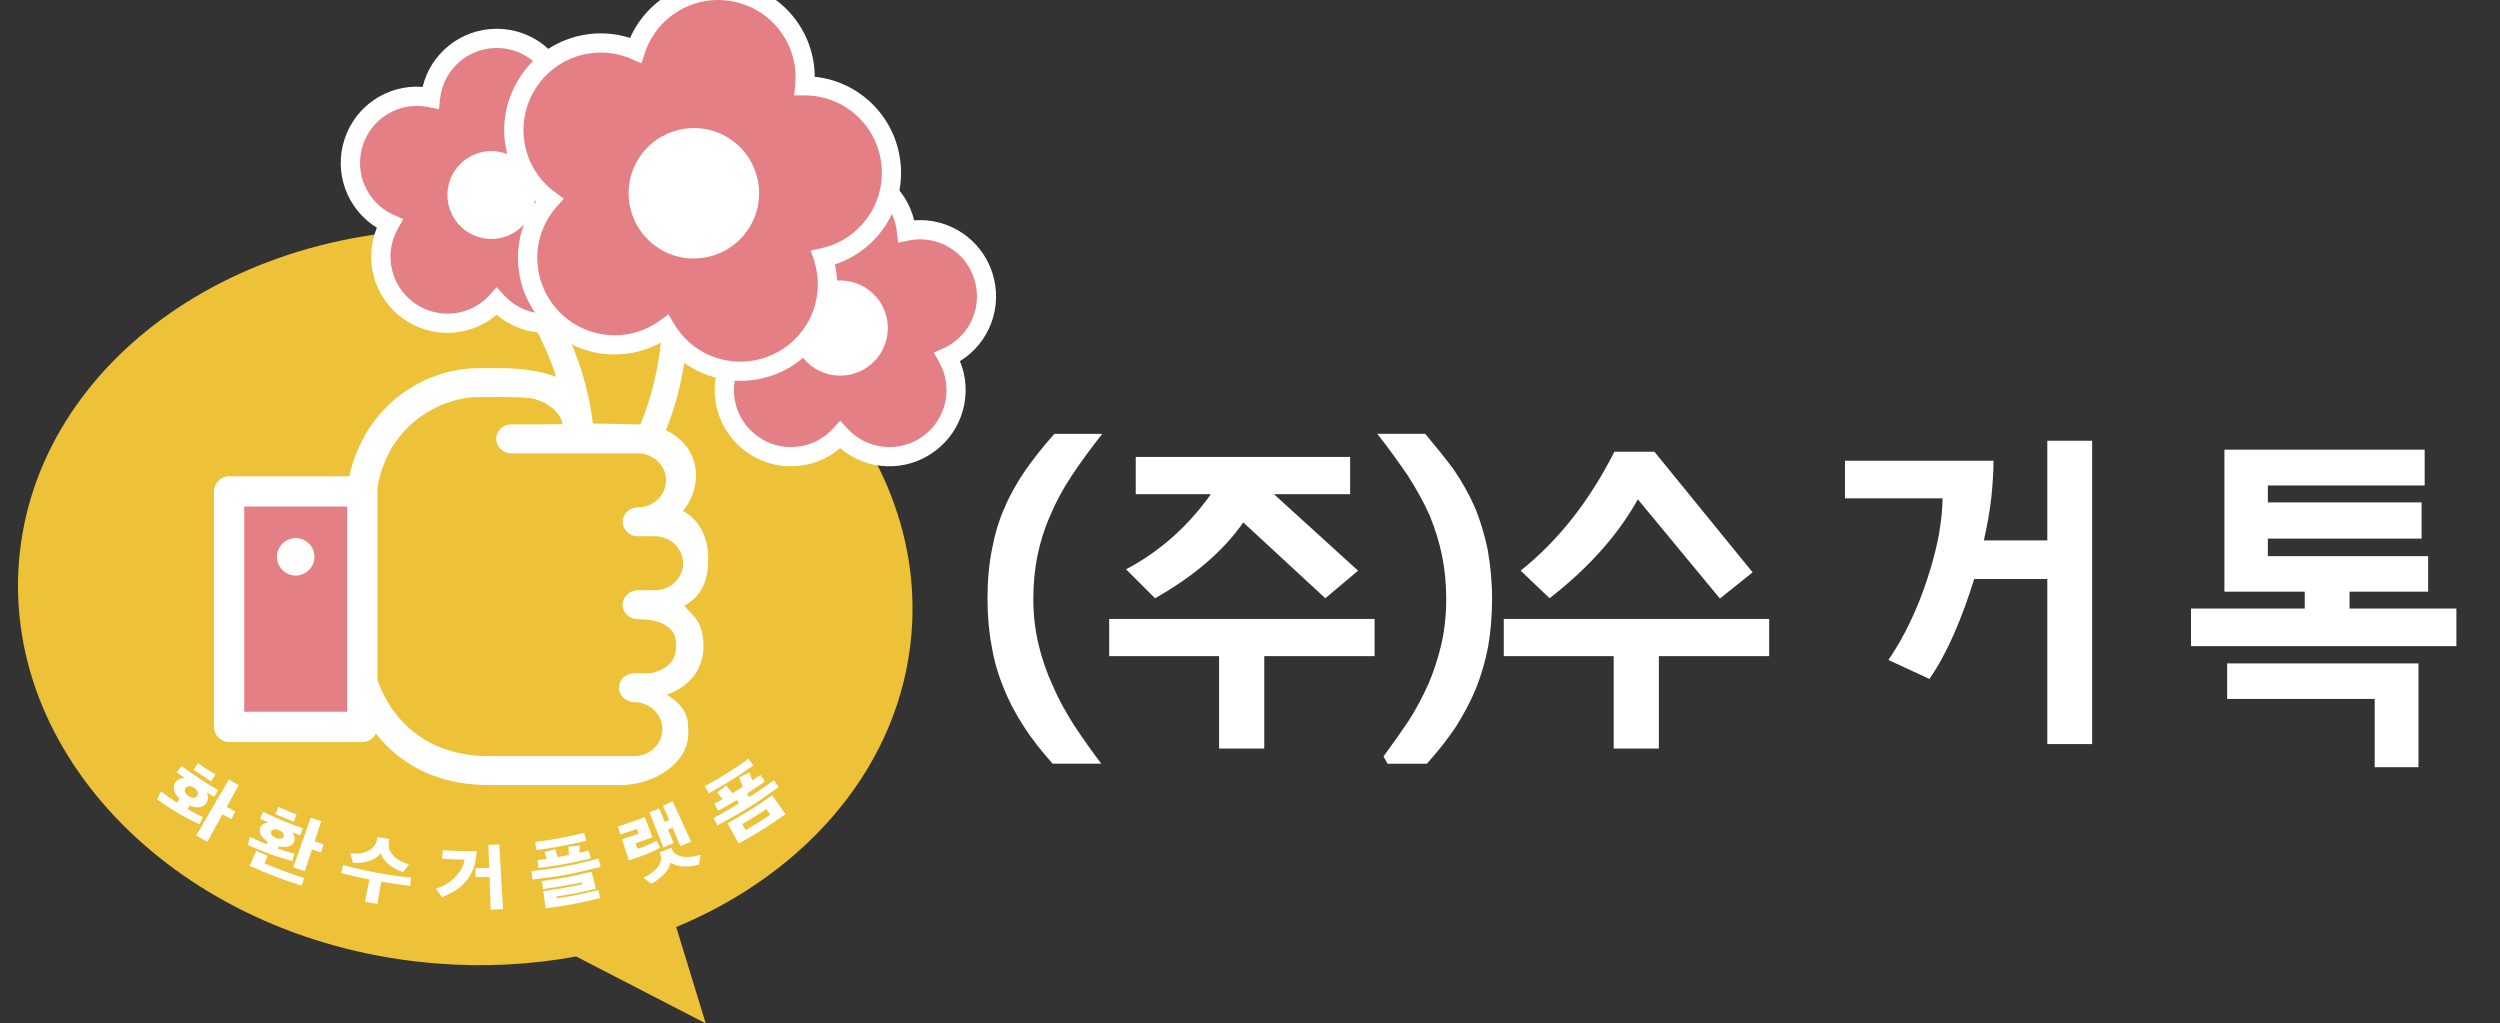
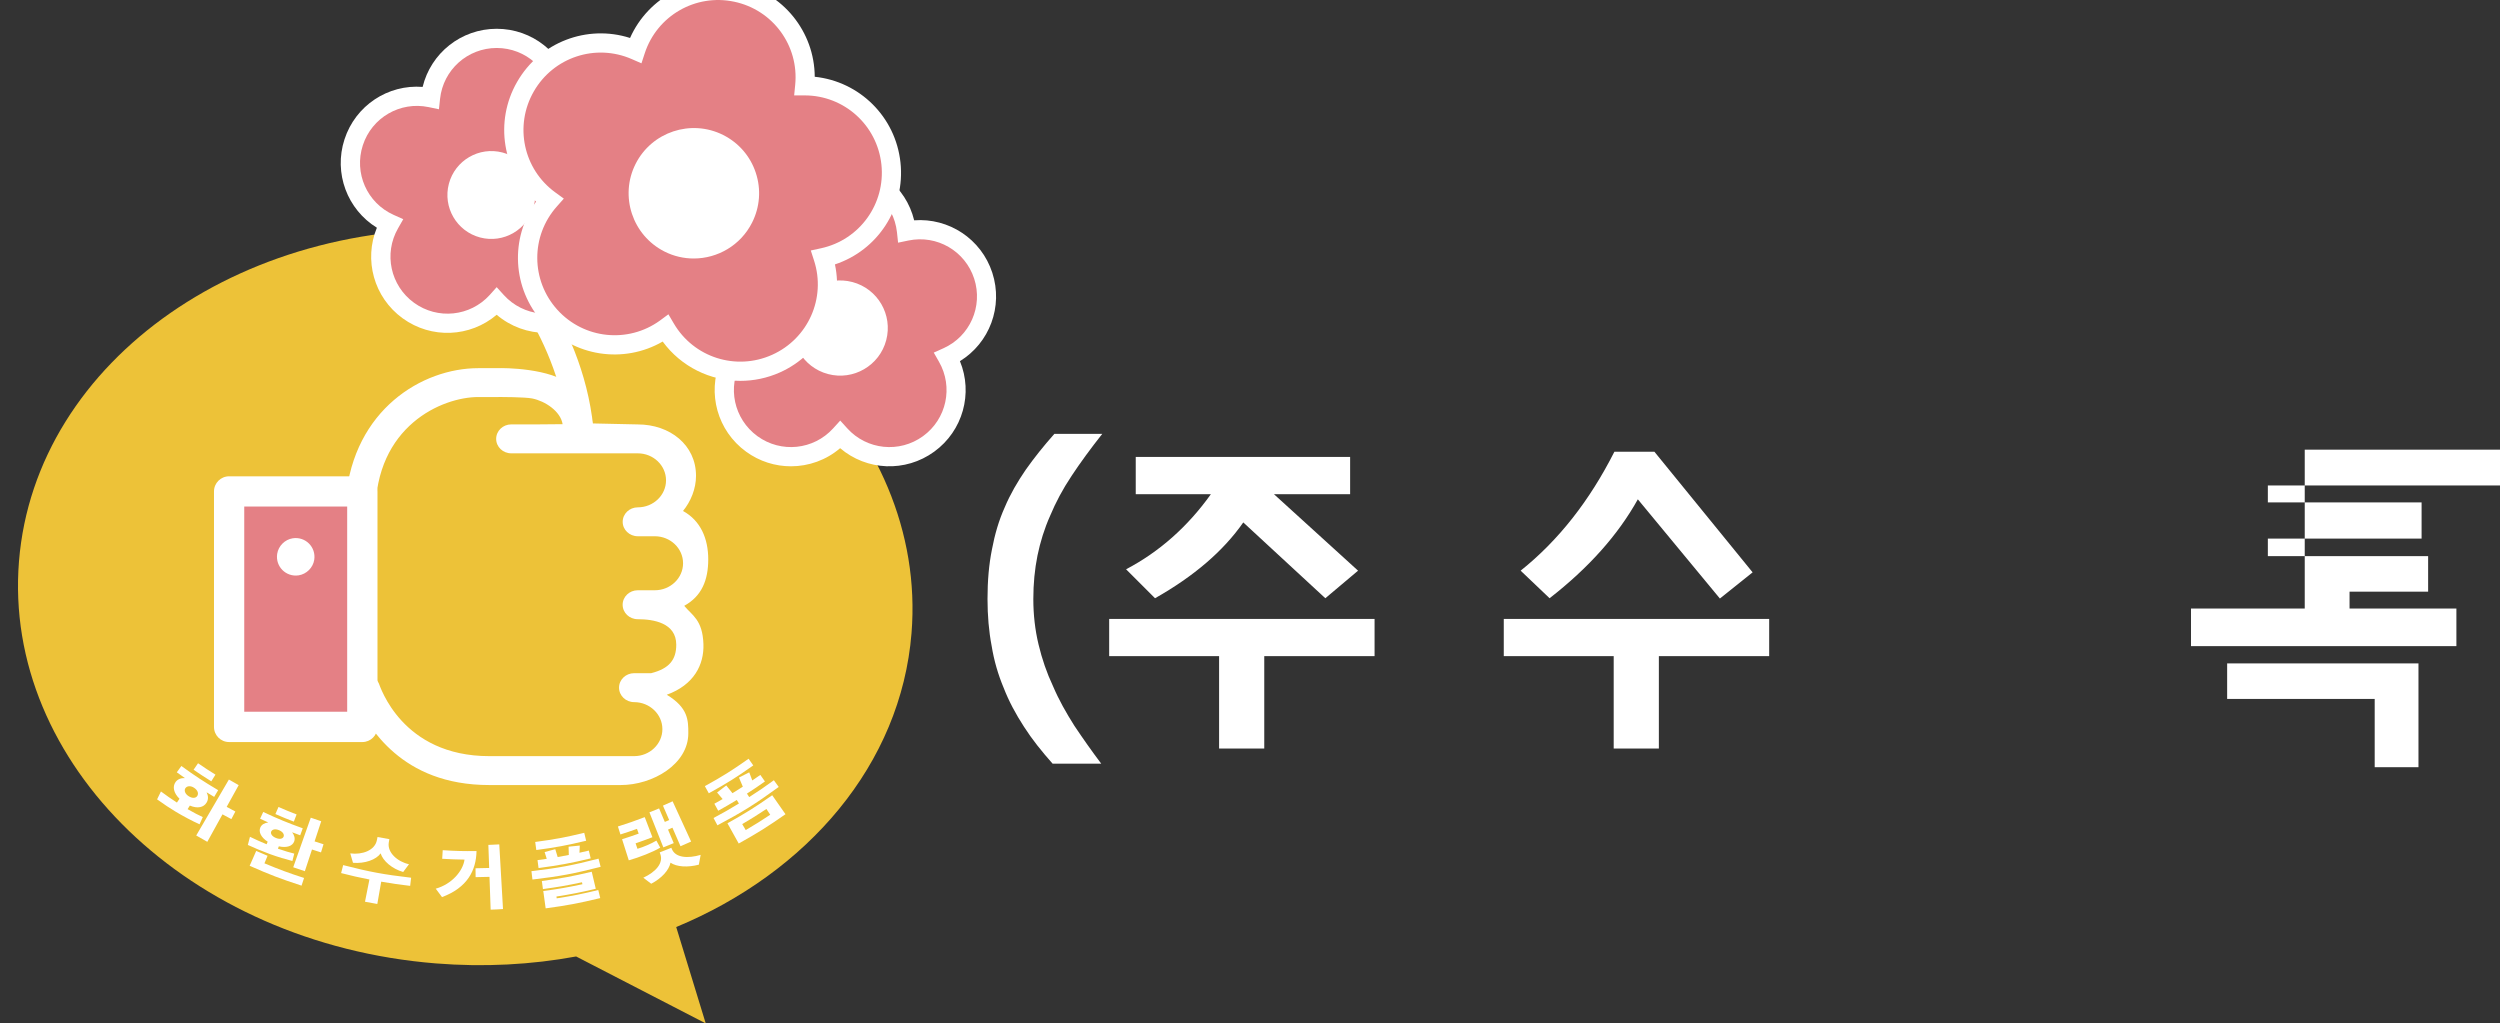
<svg xmlns="http://www.w3.org/2000/svg" version="1.1" id="레이어_1" x="0px" y="0px" viewBox="0 0 576.78 236.12" style="enable-background:new 0 0 576.78 236.12;" xml:space="preserve">
  <rect x="0" y="0" width="576.78" height="236.12" fill="#333333" stroke="none" />
  <style type="text/css">
	.st0{fill:#C91B1D;}
	.st1{fill:#FFFFFF;}
	.st2{fill:#EDC238;}
	.st3{fill:#E48085;}
</style>
  <path class="st0" d="M1866.74,1776.91" />
  <g>
    <path class="st1" d="M242.86,176.2c-2.54-2.86-4.77-5.65-6.6-8.51c-1.91-2.94-3.5-5.89-4.7-8.99c-1.27-3.02-2.23-6.28-2.78-9.7   c-0.64-3.34-0.95-7-0.95-10.82c0-4.14,0.32-7.95,1.03-11.45c0.64-3.42,1.59-6.68,2.95-9.7c1.27-3.02,2.94-5.88,4.85-8.67   c1.91-2.7,4.06-5.41,6.6-8.27h11.05c-2.7,3.42-5.09,6.68-7.08,9.7c-2.07,3.1-3.66,6.12-4.93,9.15c-1.35,3.02-2.3,6.12-2.94,9.22   c-0.64,3.18-0.96,6.52-0.96,10.02c0,3.66,0.4,7.16,1.2,10.49c0.79,3.34,1.91,6.6,3.34,9.63c1.35,3.18,3.02,6.12,4.93,9.14   c1.91,2.86,3.98,5.8,6.2,8.75H242.86z" />
    <path class="st1" d="M255.9,142.8h61.23v8.58h-25.45v21.32h-10.42v-21.32H255.9V142.8z M262.02,105.42h49.47v8.59h-17.58   l19.41,17.65l-7.55,6.36l-18.93-17.49c-4.61,6.6-11.37,12.41-20.36,17.49l-6.68-6.68c7.71-4.05,14.24-9.86,19.57-17.33h-17.34   V105.42z" />
-     <path class="st1" d="M319.19,174.52c1.99-2.7,3.9-5.41,5.73-8.11c1.75-2.7,3.26-5.57,4.61-8.58c1.27-2.86,2.23-5.96,3.02-9.23   c0.72-3.18,1.11-6.68,1.11-10.42c0-3.5-0.32-6.76-0.95-9.94c-0.64-3.1-1.59-6.2-2.86-9.3c-1.35-3.02-3.02-6.05-5.01-9.15   c-2.07-3.02-4.37-6.28-7.08-9.7h11.05c2.39,2.86,4.61,5.57,6.6,8.27c1.91,2.79,3.5,5.65,4.85,8.67c1.27,3.02,2.23,6.29,2.95,9.7   c0.63,3.5,1.03,7.32,1.03,11.45c0,3.82-0.32,7.48-0.88,10.82c-0.64,3.42-1.59,6.68-2.78,9.7c-1.27,3.1-2.86,6.05-4.7,8.99   c-1.91,2.86-4.13,5.65-6.68,8.51h-9.07L319.19,174.52z" />
    <path class="st1" d="M346.94,142.8h61.23v8.58h-25.45v21.32H372.3v-21.32h-25.36V142.8z M377.87,115.2   c-4.61,8.27-11.37,15.82-20.36,22.82l-6.68-6.36c8.75-6.99,15.91-16.14,21.63-27.44h9.23l22.66,27.83l-7.55,6.04L377.87,115.2z" />
-     <path class="st1" d="M435.68,152.26c1.74-2.54,3.42-5.41,5.01-8.74c1.51-3.18,2.86-6.52,3.98-10.02c1.11-3.34,1.99-6.68,2.62-9.94   c0.55-3.18,0.88-6.05,0.88-8.59h-22.51v-8.67h34.27c0,2.86-0.24,5.88-0.55,8.91c-0.4,3.18-0.96,6.28-1.67,9.46h14.63v-22.98h10.34   v69.98h-10.34v-38.09h-16.86c-1.43,4.53-2.94,8.74-4.69,12.72c-1.75,3.98-3.66,7.48-5.65,10.34L435.68,152.26z" />
-     <path class="st1" d="M523.22,112.02v3.89h35.47v8.35h-35.47v4.05h36.98v8.19h-18.13v3.9h24.65v8.67h-61.23v-8.67h26.24v-3.9H513.2   v-32.76h46.2v8.27H523.22z M547.87,176.99v-15.74h-34.04v-8.19h44.14v23.94H547.87z" />
+     <path class="st1" d="M523.22,112.02v3.89h35.47v8.35h-35.47v4.05h36.98v8.19h-18.13v3.9h24.65v8.67h-61.23v-8.67h26.24v-3.9v-32.76h46.2v8.27H523.22z M547.87,176.99v-15.74h-34.04v-8.19h44.14v23.94H547.87z" />
  </g>
  <g>
    <path class="st2" d="M114.14,53.3c-56.86-4.58-106,29.54-109.76,76.2c-3.76,46.66,39.29,88.2,96.16,92.77   c11.19,0.9,22.07,0.3,32.38-1.6l29.9,15.44l-6.81-22.23c30.33-12.58,51.85-37.55,54.29-67.81C214.05,99.41,171,57.87,114.14,53.3z" />
    <g>
      <g>
        <path class="st1" d="M43.8,185.86c-0.21,0.33-0.31,0.49-0.52,0.82c1.35,0.79,2.63,1.42,3.51,1.83c-0.3,0.66-0.45,1-0.75,1.66     c-1.48-0.64-3.91-1.94-5.49-2.89c-1.27-0.76-2.81-1.77-4.31-2.86c0.36-0.73,0.53-1.09,0.89-1.82c1.12,0.84,2.5,1.8,3.69,2.56     c0.24-0.35,0.35-0.53,0.59-0.88c-1.34-1.3-1.67-2.77-0.91-3.85c0.48-0.67,1.27-0.96,2.17-0.92c-0.76-0.52-1.13-0.79-1.88-1.33     c0.42-0.58,0.63-0.87,1.05-1.46c3.32,2.4,5.02,3.51,8.49,5.58c-0.37,0.62-0.55,0.93-0.92,1.55c-0.7-0.42-1.05-0.63-1.74-1.06     c0.4,0.83,0.43,1.66,0,2.36C47,186.29,45.58,186.61,43.8,185.86z M44.66,177.59c0.41-0.6,0.62-0.9,1.03-1.5     c1.59,1.09,2.39,1.62,4.02,2.63c-0.38,0.62-0.58,0.92-0.96,1.54C47.1,179.23,46.28,178.7,44.66,177.59z M42.77,181.85     c-0.33,0.49-0.1,1.29,0.72,1.82c0.91,0.6,1.7,0.47,2.02-0.03c0.35-0.56,0.14-1.32-0.75-1.9     C43.96,181.22,43.14,181.31,42.77,181.85z M51.33,187.88c-1.4,2.53-2.1,3.8-3.5,6.34c-1.03-0.57-1.54-0.86-2.56-1.46     c3.01-5.16,4.52-7.74,7.54-12.91c0.9,0.53,1.35,0.78,2.26,1.29c-1.11,2-1.66,3.01-2.77,5.01c0.8,0.44,1.2,0.66,2,1.08     c-0.37,0.7-0.55,1.05-0.92,1.75C52.54,188.55,52.14,188.33,51.33,187.88z" />
        <path class="st1" d="M64.33,195.26c-0.09,0.21-0.13,0.32-0.21,0.54c1.39,0.49,2.93,0.95,3.77,1.14c-0.17,0.68-0.26,1.02-0.43,1.7     c-1.38-0.34-3.42-0.95-5.18-1.59c-1.75-0.64-3.79-1.5-5.1-2.11c0.2-0.75,0.29-1.13,0.49-1.88c1.15,0.58,2.57,1.19,3.84,1.72     c0.1-0.24,0.15-0.36,0.25-0.59c-1.53-0.98-2.16-2.27-1.69-3.3c0.3-0.66,0.96-1.03,1.82-1.14c-0.76-0.34-1.13-0.51-1.88-0.86     c0.29-0.62,0.43-0.93,0.72-1.56c3.59,1.67,5.42,2.43,9.12,3.77c-0.23,0.64-0.35,0.97-0.59,1.61c-0.74-0.27-1.12-0.41-1.86-0.69     c0.53,0.68,0.72,1.44,0.47,2.12C67.48,195.2,66.16,195.67,64.33,195.26z M61.73,197.44c-0.29,0.69-0.43,1.04-0.72,1.74     c3.62,1.5,5.45,2.18,9.14,3.38c-0.23,0.71-0.35,1.06-0.58,1.77c-4.86-1.58-7.26-2.5-11.97-4.58c0.61-1.37,0.91-2.06,1.51-3.43     C60.16,196.78,60.69,197,61.73,197.44z M63.54,187.81c0.28-0.65,0.43-0.98,0.71-1.63c1.66,0.72,2.5,1.07,4.18,1.72     c-0.26,0.66-0.39,1-0.64,1.66C66.08,188.9,65.23,188.55,63.54,187.81z M62.57,191.85c-0.18,0.42,0.08,1.06,1.07,1.47     c1.01,0.42,1.62,0.14,1.79-0.29c0.18-0.44-0.07-1.09-1.06-1.5C63.41,191.13,62.76,191.41,62.57,191.85z M71.98,195.99     c-0.66,2.01-0.99,3.01-1.65,5.01c-1.07-0.35-1.61-0.54-2.68-0.91c1.62-4.58,2.43-6.87,4.05-11.44c0.96,0.34,1.44,0.51,2.41,0.82     c-0.61,1.86-0.92,2.79-1.53,4.65c0.82,0.27,1.23,0.4,2.06,0.66c-0.23,0.75-0.35,1.13-0.58,1.88     C73.24,196.39,72.82,196.26,71.98,195.99z" />
        <path class="st1" d="M84.21,208.04c0.41-2.05,0.61-3.08,1.02-5.13c-2.62-0.52-3.93-0.81-6.53-1.48c0.19-0.74,0.28-1.1,0.47-1.84     c6.2,1.59,9.36,2.17,15.68,2.91c-0.09,0.75-0.13,1.13-0.22,1.88c-2.68-0.31-4.01-0.51-6.68-0.97c-0.36,2.06-0.54,3.09-0.9,5.15     C85.92,208.37,85.35,208.26,84.21,208.04z M89.83,193.6c-0.05,0.3-0.08,0.45-0.13,0.75c-0.41,2.36,2.05,4.47,4.66,5.04     c-0.53,0.72-0.8,1.08-1.34,1.79c-2.56-0.73-4.68-2.56-5.2-4.3c-1.04,1.47-3.64,2.4-6.38,2.18c-0.26-0.87-0.39-1.3-0.63-2.17     c2.76,0.36,5.67-0.68,6.14-3.04c0.06-0.3,0.09-0.45,0.15-0.74C88.19,193.31,88.74,193.41,89.83,193.6z" />
        <path class="st1" d="M109.94,196.35c-0.09,4.47-2.1,8.43-7.96,10.62c-0.59-0.77-0.88-1.16-1.45-1.94     c3.73-1.05,6.28-4.09,6.64-6.71c-2.06-0.03-3.09-0.07-5.15-0.19c0.05-0.79,0.07-1.19,0.12-1.98     C105.26,196.35,106.82,196.38,109.94,196.35z M113.2,209.87c-0.11-3.03-0.16-4.54-0.27-7.57c-1.28,0.04-1.92,0.06-3.2,0.07     c-0.01-0.82-0.01-1.23-0.02-2.05c1.26-0.01,1.89-0.02,3.15-0.07c-0.07-2.13-0.11-3.19-0.19-5.32c1.01-0.04,1.51-0.06,2.52-0.12     c0.35,5.97,0.52,8.95,0.86,14.92C114.91,209.81,114.34,209.83,113.2,209.87z" />
        <path class="st1" d="M122.84,202.92c-0.09-0.77-0.14-1.16-0.23-1.93c6.25-0.74,9.36-1.31,15.48-2.89     c0.19,0.75,0.29,1.13,0.48,1.89C132.35,201.58,129.19,202.17,122.84,202.92z M124.25,200.27c-0.1-0.73-0.15-1.1-0.24-1.83     c0.85-0.11,1.28-0.17,2.13-0.3c-0.2-0.62-0.3-0.94-0.49-1.56c0.99-0.25,1.48-0.39,2.46-0.66c0.22,0.73,0.33,1.09,0.55,1.81     c1.03-0.18,1.54-0.28,2.57-0.48c-0.02-0.76-0.03-1.14-0.05-1.91c1.03-0.09,1.54-0.14,2.58-0.26c-0.03,0.66-0.04,0.99-0.07,1.66     c0.86-0.19,1.3-0.29,2.16-0.5c0.17,0.72,0.26,1.08,0.43,1.8C131.5,199.18,129.09,199.62,124.25,200.27z M123.73,196.11     c-0.1-0.75-0.15-1.12-0.25-1.86c4.55-0.61,6.82-1.03,11.31-2.11c0.18,0.73,0.26,1.1,0.44,1.83     C130.67,195.06,128.36,195.49,123.73,196.11z M125.89,209.57c-0.22-1.6-0.33-2.4-0.55-4c3.63-0.49,5.44-0.81,9.03-1.57     c-0.04-0.18-0.06-0.27-0.1-0.45c-3.59,0.76-5.39,1.08-9.01,1.57c-0.1-0.75-0.15-1.12-0.25-1.86c4.64-0.63,6.94-1.06,11.51-2.14     c0.37,1.57,0.56,2.36,0.93,3.93c-3.61,0.85-5.43,1.21-9.08,1.79c0.03,0.17,0.04,0.25,0.07,0.42c3.86-0.61,5.78-1,9.59-1.92     c0.18,0.74,0.27,1.12,0.45,1.86C133.48,208.4,130.96,208.88,125.89,209.57z" />
        <path class="st1" d="M152.32,195.56c-1.65,1.01-4.85,2.25-7.25,2.93c-0.62-1.95-0.93-2.92-1.55-4.87     c1.54-0.49,2.3-0.75,3.83-1.29c-0.16-0.44-0.24-0.66-0.39-1.1c-1.52,0.54-2.29,0.8-3.82,1.29c-0.23-0.74-0.35-1.1-0.58-1.84     c2.5-0.79,3.73-1.22,6.19-2.16c0.71,1.85,1.06,2.78,1.77,4.64c-1.55,0.59-2.32,0.87-3.88,1.41c0.17,0.51,0.26,0.76,0.43,1.26     c1.4-0.41,3.2-1.19,4.37-1.89C151.79,194.58,151.96,194.9,152.32,195.56z M155.02,195.91c0.83,2,3.68,2.19,6.63,1.32     c-0.16,0.9-0.24,1.36-0.42,2.26c-2.58,0.68-5.11,0.52-6.54-0.46c-0.32,1.71-2.07,3.63-4.45,4.86c-0.73-0.55-1.1-0.83-1.82-1.39     c2.94-1.37,4.71-3.43,3.9-5.52c-0.05-0.13-0.07-0.19-0.12-0.32c1.08-0.42,1.62-0.63,2.69-1.07     C154.94,195.72,154.97,195.79,155.02,195.91z M157,195.24c-0.74-1.71-1.11-2.57-1.86-4.28c-0.41,0.18-0.61,0.27-1.02,0.44     c0.53,1.25,0.79,1.87,1.32,3.12c-0.96,0.4-1.44,0.6-2.4,0.98c-1.28-3.23-1.92-4.85-3.21-8.08c0.89-0.35,1.34-0.54,2.23-0.91     c0.53,1.25,0.79,1.87,1.32,3.12c0.4-0.17,0.61-0.26,1.01-0.43c-0.58-1.33-0.87-2-1.44-3.33c0.9-0.39,1.34-0.59,2.23-1     c1.71,3.72,2.56,5.57,4.27,9.29C158.46,194.6,157.97,194.81,157,195.24z" />
        <path class="st1" d="M172.33,183.09c0.21,0.32,0.31,0.48,0.52,0.81c2.31-1.48,3.45-2.26,5.69-3.89c0.45,0.62,0.67,0.93,1.12,1.55     c-5.46,3.97-8.3,5.74-14.14,8.85c-0.36-0.68-0.54-1.01-0.9-1.69c2.37-1.27,3.54-1.93,5.86-3.34c-0.2-0.33-0.3-0.49-0.5-0.82     c-1.7,1.03-2.55,1.53-4.28,2.49c-0.36-0.65-0.54-0.97-0.89-1.62c0.77-0.42,1.15-0.64,1.91-1.08c-0.51-0.6-0.77-0.91-1.28-1.51     c0.85-0.64,1.28-0.97,2.12-1.63c0.57,0.72,0.86,1.08,1.43,1.79c0.96-0.59,1.44-0.89,2.39-1.5c-0.35-0.85-0.53-1.27-0.89-2.11     c0.95-0.47,1.42-0.7,2.37-1.2c0.28,0.75,0.42,1.12,0.7,1.87c0.75-0.5,1.12-0.76,1.86-1.28c0.43,0.6,0.64,0.91,1.06,1.51     C174.83,181.46,174,182.02,172.33,183.09z M163.53,183.02c-0.36-0.66-0.55-0.99-0.91-1.65c4.14-2.29,6.16-3.55,10.09-6.32     c0.43,0.62,0.65,0.92,1.08,1.54C169.8,179.41,167.74,180.69,163.53,183.02z M170.43,194.61c-1.04-1.87-1.56-2.8-2.6-4.67     c4.23-2.36,6.3-3.65,10.33-6.47c1.22,1.75,1.83,2.63,3.06,4.38C177.01,190.79,174.85,192.14,170.43,194.61z M176.82,186.64     c-2.2,1.46-3.32,2.16-5.58,3.49c0.32,0.55,0.49,0.83,0.81,1.38c2.29-1.35,3.42-2.06,5.65-3.54     C177.35,187.44,177.17,187.17,176.82,186.64z" />
      </g>
    </g>
    <g>
      <g>
        <g>
          <g>
            <path class="st3" d="M226.86,63.61c-2.45-7.53-10.16-11.88-17.74-10.3c-0.84-7.7-7.35-13.69-15.27-13.69       s-14.44,5.99-15.27,13.69c-7.58-1.58-15.29,2.77-17.74,10.3c-2.45,7.53,1.24,15.58,8.3,18.76c-3.85,6.72-2.09,15.4,4.31,20.05       c6.41,4.65,15.2,3.64,20.4-2.09c5.2,5.73,13.99,6.75,20.4,2.09c6.41-4.65,8.16-13.33,4.31-20.05       C225.62,79.19,229.3,71.14,226.86,63.61z" />
            <path class="st1" d="M182.48,107.58c-3.6,0-7.22-1.1-10.34-3.37c-6.65-4.83-8.99-13.49-5.94-20.89       c-6.82-4.2-10.02-12.58-7.48-20.39c2.54-7.81,10.07-12.7,18.03-12.1c1.88-7.78,8.87-13.41,17.08-13.41       c8.22,0,15.2,5.63,17.08,13.41c7.97-0.61,15.49,4.29,18.03,12.1l0,0c2.54,7.82-0.65,16.2-7.47,20.39       c3.05,7.4,0.71,16.06-5.94,20.89c-6.65,4.83-15.6,4.39-21.7-0.81C190.61,106.16,186.56,107.58,182.48,107.58z M175.42,55.21       c-5.59,0-10.68,3.58-12.48,9.09c-2.08,6.39,0.97,13.29,7.1,16.05l2.23,1l-1.21,2.12c-3.34,5.83-1.75,13.2,3.69,17.16       c5.44,3.95,12.94,3.18,17.46-1.79l1.64-1.81l1.64,1.81c4.51,4.97,12.02,5.74,17.46,1.79c5.44-3.95,7.03-11.33,3.69-17.16       l-1.21-2.12l2.23-1c6.12-2.75,9.17-9.65,7.1-16.05l0,0c-2.08-6.4-8.6-10.18-15.17-8.81l-2.39,0.5l-0.26-2.43       c-0.73-6.68-6.35-11.71-13.07-11.71c-6.72,0-12.34,5.03-13.07,11.71l-0.26,2.43l-2.39-0.5       C177.21,55.3,176.31,55.21,175.42,55.21z" />
          </g>
          <g>
            <path class="st1" d="M204.46,78.49c1.55-5.86-1.94-11.87-7.8-13.42c-5.86-1.55-11.87,1.94-13.42,7.81       c-1.55,5.86,1.95,11.87,7.8,13.42C196.9,87.85,202.91,84.35,204.46,78.49z" />
          </g>
        </g>
        <g>
          <g>
            <path class="st1" d="M136.82,111.42l-5.87-0.66c2.92-25.84-14.56-45.87-14.74-46.07l4.41-3.93       C121.42,61.65,140.05,82.9,136.82,111.42z" />
          </g>
          <g>
            <g>
              <path class="st3" d="M147.6,32.84c-2.45-7.53-10.16-11.88-17.74-10.3c-0.84-7.7-7.36-13.69-15.27-13.69        c-7.92,0-14.44,5.99-15.27,13.69c-7.58-1.58-15.29,2.77-17.74,10.3c-2.45,7.53,1.24,15.58,8.3,18.76        c-3.85,6.72-2.09,15.4,4.31,20.05c6.41,4.65,15.2,3.64,20.4-2.09c5.2,5.73,13.99,6.75,20.4,2.09        c6.41-4.65,8.16-13.33,4.31-20.05C146.36,48.42,150.05,40.37,147.6,32.84z" />
              <path class="st1" d="M125.95,76.8c-4.08,0-8.12-1.42-11.36-4.18c-6.1,5.19-15.05,5.64-21.7,0.81        c-6.65-4.83-8.99-13.49-5.94-20.89c-6.82-4.2-10.01-12.58-7.47-20.39c2.54-7.82,10.04-12.72,18.03-12.1        c1.88-7.78,8.87-13.41,17.08-13.41c8.22,0,15.2,5.63,17.08,13.41c7.98-0.61,15.49,4.29,18.03,12.1l0,0        c2.54,7.82-0.65,16.2-7.48,20.39c3.05,7.41,0.71,16.06-5.94,20.89C133.18,75.7,129.55,76.8,125.95,76.8z M114.59,66.25        l1.64,1.81c4.51,4.98,12.02,5.75,17.46,1.79c5.44-3.95,7.03-11.33,3.69-17.16l-1.21-2.12l2.23-1        c6.13-2.75,9.18-9.65,7.1-16.05l0,0c-2.08-6.39-8.6-10.19-15.18-8.81l-2.39,0.5l-0.26-2.43c-0.73-6.68-6.35-11.71-13.07-11.71        s-12.34,5.03-13.07,11.71l-0.26,2.43l-2.39-0.5c-6.57-1.37-13.1,2.42-15.17,8.81c-2.08,6.4,0.97,13.3,7.1,16.05l2.23,1        l-1.21,2.12c-3.34,5.83-1.75,13.21,3.69,17.16c5.44,3.95,12.94,3.18,17.46-1.79L114.59,66.25z" />
            </g>
            <g>
              <path class="st1" d="M123.15,47.58c1.43-5.41-1.79-10.96-7.2-12.39c-5.41-1.43-10.96,1.8-12.39,7.21        c-1.43,5.41,1.8,10.96,7.21,12.39C116.17,56.22,121.72,52.99,123.15,47.58z" />
            </g>
          </g>
        </g>
        <g>
          <g>
-             <path class="st1" d="M143.06,116.64l-4.46-3.88c17.08-19.61,14.06-46.03,14.03-46.3l5.86-0.73       C158.64,66.92,161.92,94.99,143.06,116.64z" />
-           </g>
+             </g>
          <g>
            <g>
              <path class="st3" d="M205.54,37.7c-1.11-10.28-9.79-17.9-19.89-17.91c0.99-10.05-5.72-19.45-15.84-21.58        C159.7-3.91,149.77,2,146.63,11.6c-9.25-4.05-20.27-0.57-25.42,8.4c-5.15,8.96-2.6,20.23,5.57,26.18        c-6.71,7.55-6.8,19.1,0.13,26.77c6.93,7.66,18.44,8.72,26.62,2.8c5.11,8.72,16.06,12.37,25.5,8.15        c9.43-4.23,14-14.84,10.89-24.45C199.79,57.27,206.65,47.98,205.54,37.7z" />
              <path class="st1" d="M170.81,87.87c-6.95,0-13.66-3.26-17.92-9.07c-8.99,5.2-20.5,3.5-27.62-4.36        c-7.12-7.87-7.66-19.49-1.59-27.92c-7.72-6.94-9.67-18.42-4.38-27.62c5.28-9.2,16.17-13.31,26.06-10.14        c4.22-9.49,14.52-14.89,24.91-12.7c10.38,2.18,17.65,11.27,17.7,21.65c10.33,1.08,18.65,9.22,19.78,19.77        c1.14,10.55-5.26,20.27-15.12,23.52c2.17,10.16-3.01,20.58-12.69,24.92C176.98,87.24,173.87,87.87,170.81,87.87z         M154.21,72.51l1.24,2.11c4.6,7.86,14.35,10.98,22.68,7.24c8.32-3.73,12.49-13.08,9.68-21.75l-0.75-2.32l2.39-0.52        c8.9-1.95,14.87-10.26,13.9-19.33l0,0c-0.98-9.07-8.58-15.92-17.69-15.93l-2.44,0l0.24-2.43c0.9-9.07-5.16-17.32-14.09-19.19        c-8.92-1.88-17.79,3.24-20.62,11.9l-0.76,2.32l-2.24-0.98c-8.35-3.65-18.06-0.44-22.6,7.47c-4.54,7.91-2.42,17.92,4.95,23.28        l1.98,1.44l-1.62,1.83c-6.05,6.81-6,17.04,0.12,23.81c6.12,6.76,16.3,7.83,23.68,2.49L154.21,72.51z" />
            </g>
            <path class="st1" d="M174.37,39.86c-1.26-3.82-3.94-6.91-7.53-8.72c-7.42-3.72-16.48-0.72-20.21,6.69       c-3.73,7.42-0.72,16.48,6.69,20.21c2.16,1.09,4.46,1.6,6.73,1.6c5.51,0,10.83-3.04,13.47-8.29       C175.33,47.75,175.63,43.67,174.37,39.86z" />
          </g>
        </g>
      </g>
      <g>
        <g>
          <g>
            <path class="st2" d="M119.25,101.26h30.17c5.03,0,9.1,4.28,9.1,9.56c0,5.28-4.07,9.56-9.1,9.57H153       c5.03,0,7.08,4.77,7.08,10.06c0,5.28-2.05,9.07-7.08,9.07h-3.58c5.03,0,9.1,4.28,9.1,9.56c0,5.28-4.08,9.57-9.1,9.57h-3.57       c5.03,0.01,9.1,4.28,9.1,9.56c0,5.29-4.07,9.57-9.11,9.57h-32.45c-20.81,0-28.94-18.79-28.94-18.79H78.6v-40.65h4.88       c0-21.24,17.5-30.06,27.6-30.06h9.66c0,0,12.45-0.99,12.45,11.44" />
          </g>
          <g>
            <path class="st1" d="M143.2,181.12h-30.31c-20.53,0-27.63-13.59-30.79-18.79h-4.34c-1.93,0-3.49-1.49-3.49-3.34v-40.65       c0-1.84,1.56-3.34,3.49-3.34h2.02c1.86-20.48,17.61-30.06,30.57-30.06h4.53c1.31-0.07,12.26-0.03,16.88,3.95       c2.58,2.22,4.56,5.11,4.91,8.8l10.46,0.23c7.44,0,13.45,4.74,13.45,11.86c0,2.99-1.21,5.92-3,8.11       c4.06,2.23,5.82,6.37,5.82,11.16c0,4.78-1.49,8.49-5.54,10.72c1.79,2.19,4.24,3.19,4.43,8.84c0.16,4.78-2.21,9.42-8.46,11.68       c4.97,3,4.97,5.91,4.97,8.9C158.8,176.29,150.64,181.12,143.2,181.12z M81.26,155.66h2.94c1.37,0,2.61,0.76,3.18,1.96       c0.33,0.68,5.26,16.83,25.52,16.83h33.4c3.59,0,6.52-2.79,6.52-6.23c0-3.43-2.92-6.22-6.51-6.23c-1.93,0-3.49-1.5-3.49-3.34       c0-1.84,1.56-3.34,3.49-3.34h3.92c4.2-1.06,5.79-3.13,5.79-6.56c0-5.07-5.29-5.89-8.88-5.89c-1.93,0-3.49-1.49-3.49-3.34       c0-1.84,1.56-3.34,3.49-3.34h3.93c3.59,0,6.52-2.79,6.52-6.23c0-3.43-2.92-6.23-6.52-6.23h-3.92c-1.93,0-3.49-1.49-3.49-3.33       c0-1.84,1.56-3.34,3.49-3.34c3.59,0,6.51-2.8,6.51-6.23c0-3.43-2.92-6.23-6.52-6.23h-29.18c-1.93,0-3.49-1.49-3.49-3.34       c0-1.84,1.56-3.34,3.49-3.34h6.21c0-0.02,5.63-0.03,5.63-0.05c-0.48-2.99-4.04-5.33-7.02-5.93c-1.71-0.34-7.51-0.34-7.54-0.34       c-0.08,0-0.17,0.01-0.25,0.01h-4.64c-8.41,0-23.74,6.73-23.74,26.72c0,1.84-1.56,3.34-3.49,3.34h-1.87V155.66z" />
          </g>
        </g>
        <g>
          <rect x="52.86" y="113.38" class="st3" width="30.74" height="54.33" />
          <g>
            <path class="st1" d="M83.6,171.2H52.86c-1.93,0-3.49-1.56-3.49-3.49v-54.33c0-1.93,1.56-3.49,3.49-3.49H83.6       c1.93,0,3.49,1.56,3.49,3.49v54.33C87.09,169.63,85.53,171.2,83.6,171.2z M56.35,164.21h23.75v-47.34H56.35V164.21z" />
          </g>
          <g>
            <path class="st1" d="M72.5,129.15c0.45-2.92-2.03-5.41-4.96-4.96c-1.82,0.28-3.31,1.77-3.59,3.59       c-0.45,2.92,2.03,5.4,4.95,4.96C70.73,132.45,72.22,130.97,72.5,129.15z" />
          </g>
        </g>
      </g>
    </g>
  </g>
</svg>